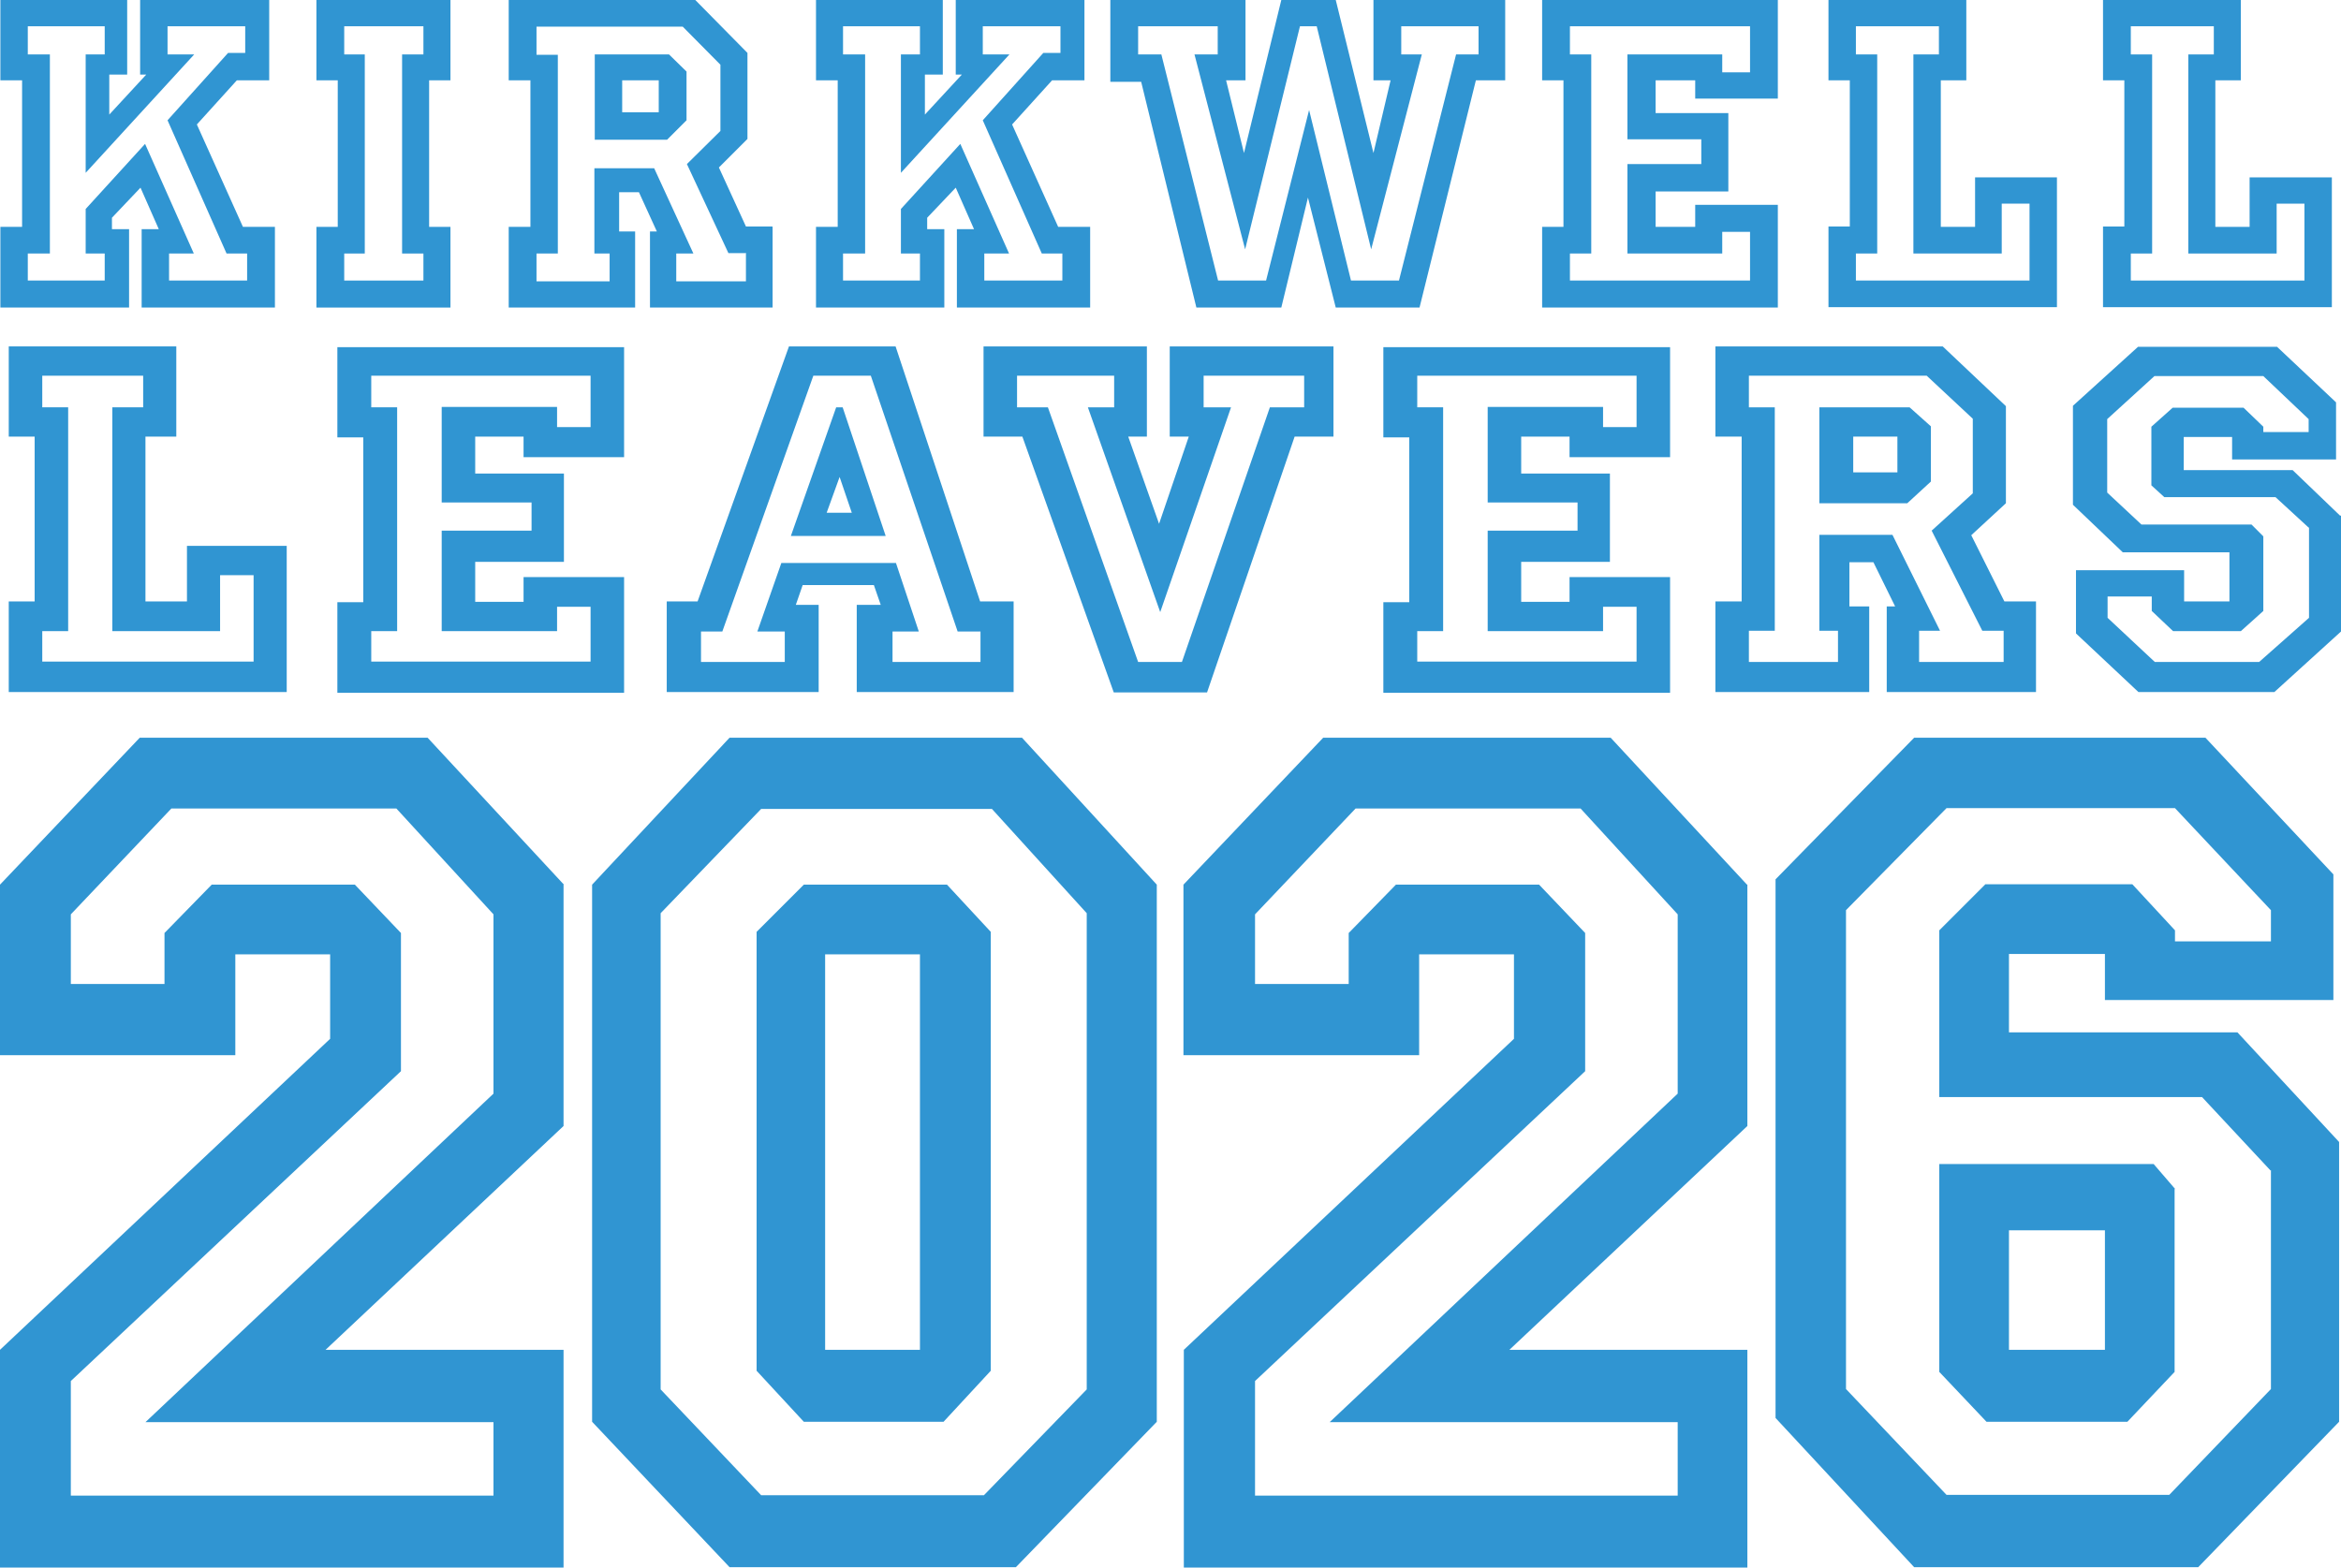
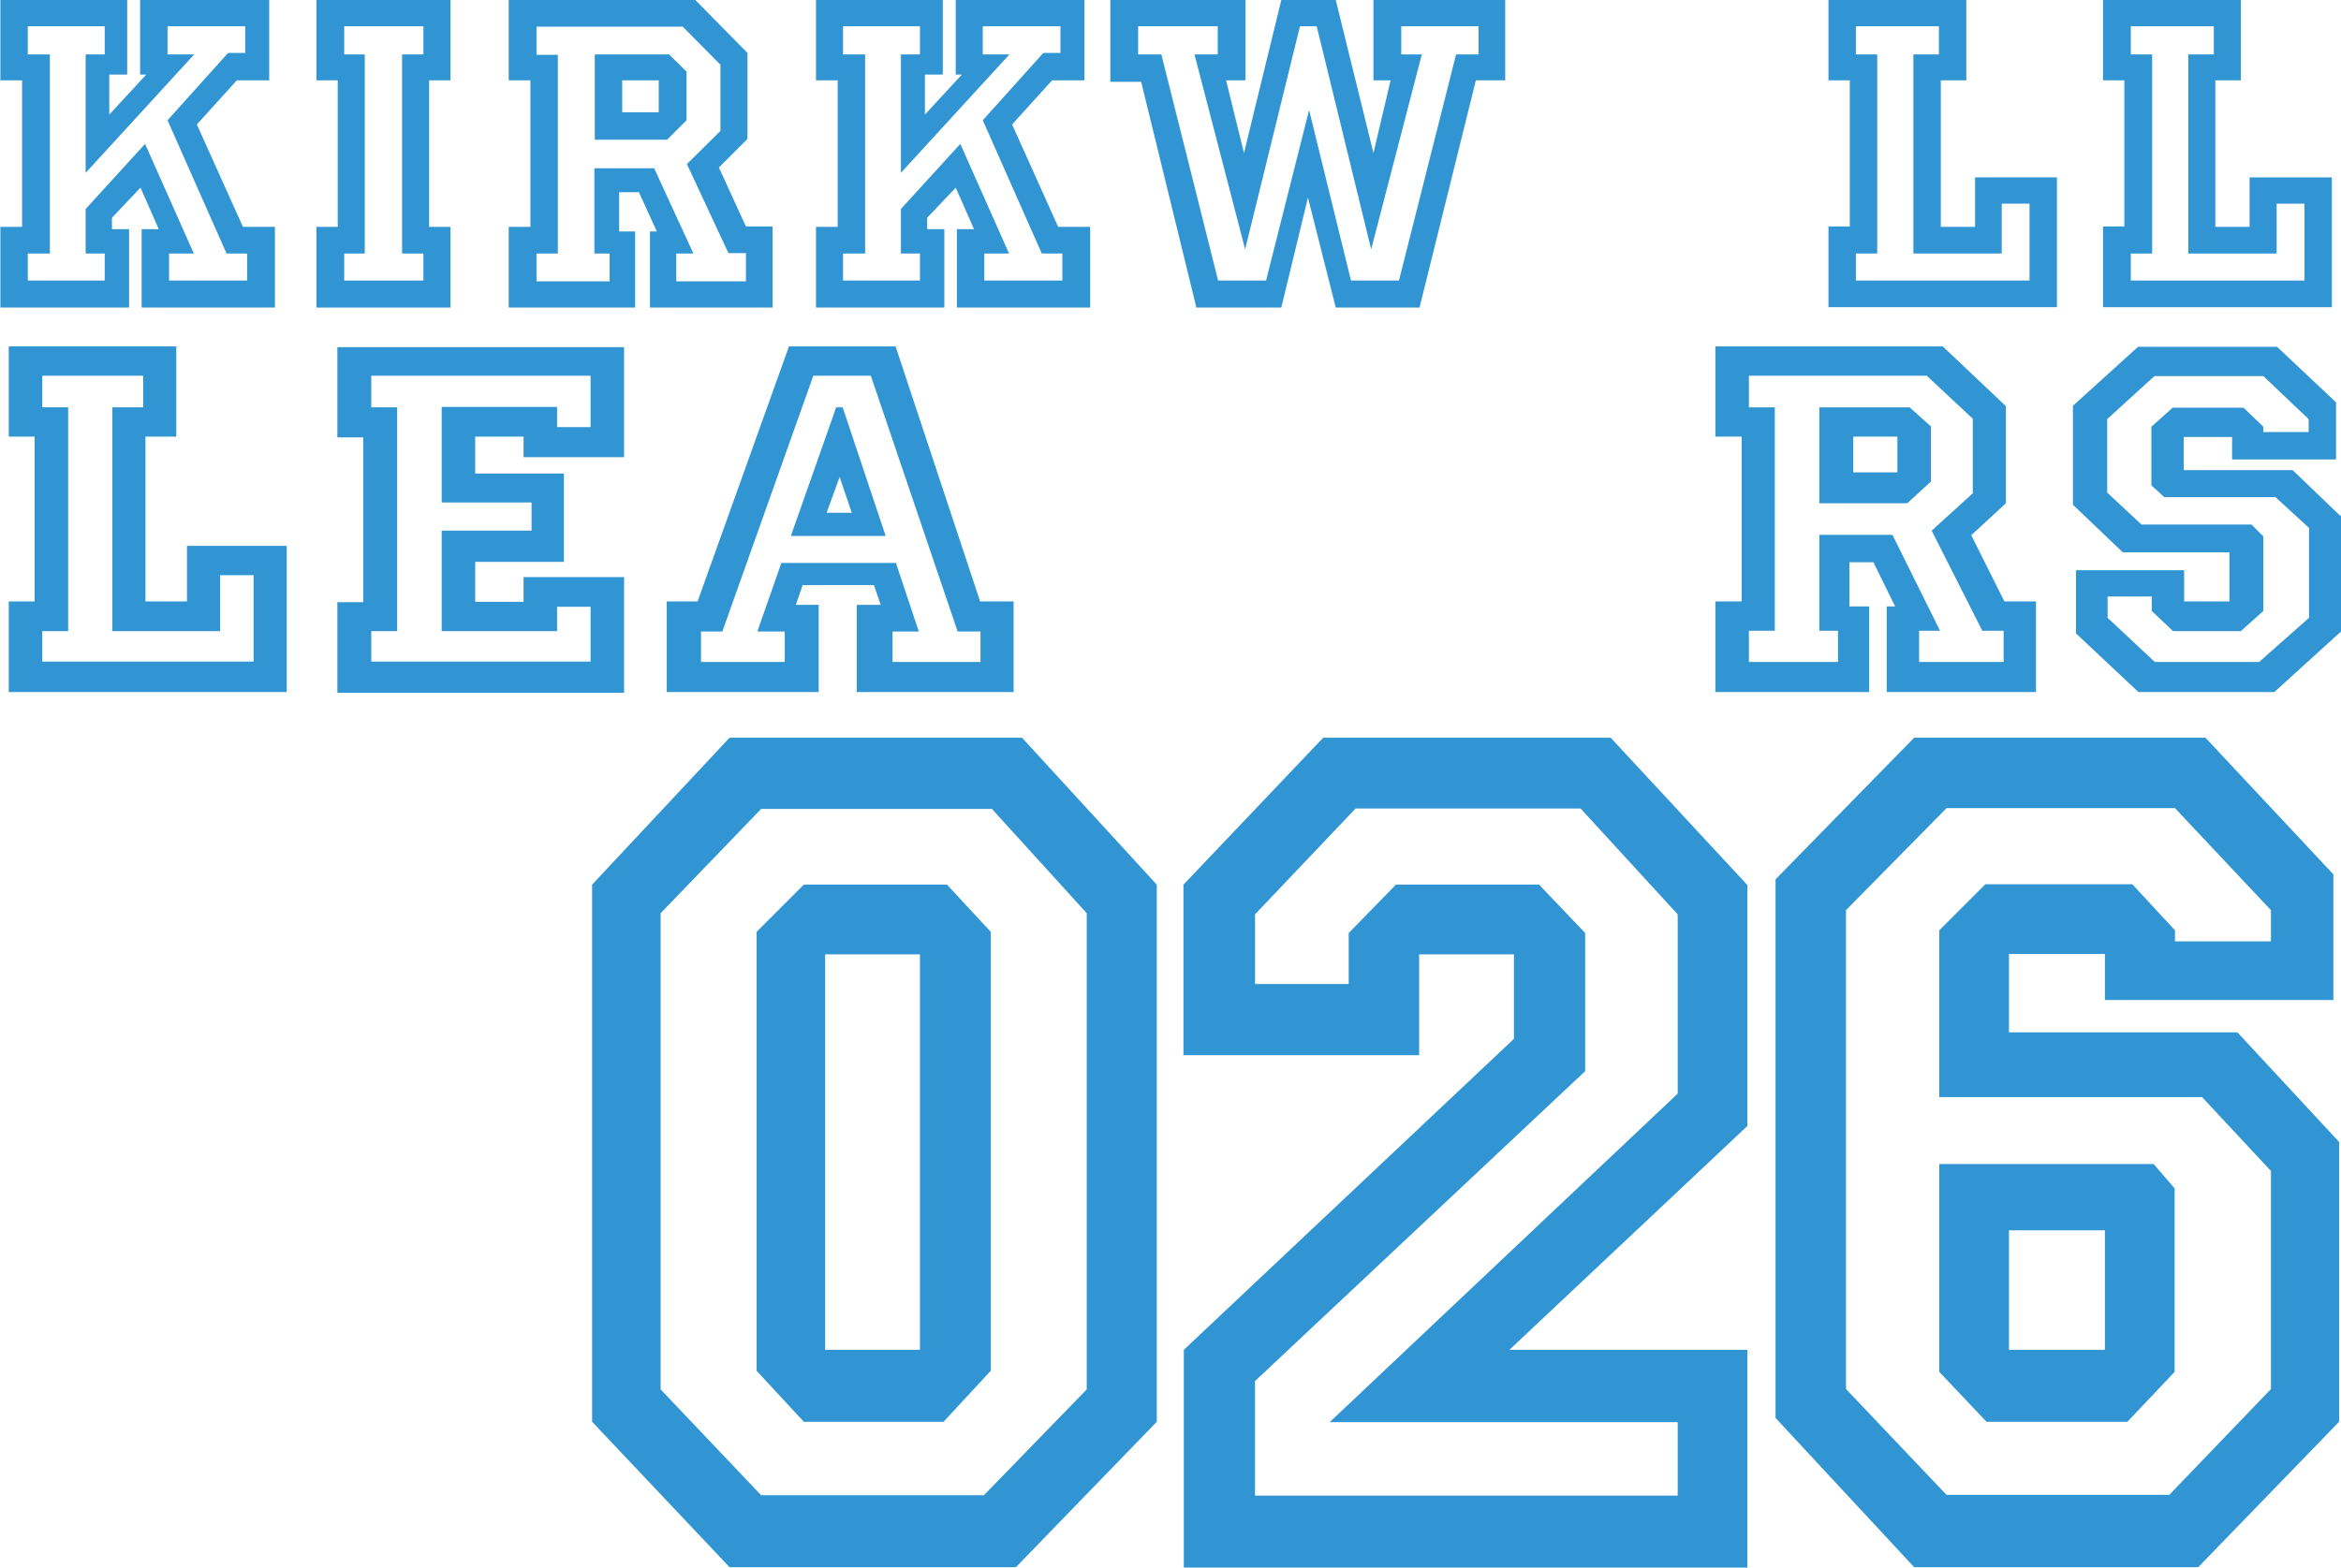
<svg xmlns="http://www.w3.org/2000/svg" id="Layer_2" viewBox="0 0 614.8 411.8">
  <defs>
    <style>      .st0 {        fill: #3095d2;      }    </style>
  </defs>
  <g>
-     <path class="st0" d="M148,232.4v63.4l-62.5,58.8h62.5v57.2H0v-57.2l86.7-81.7v-22.2h-24.9v26.5H0v-44.8l36.7-38.6h75.6l35.8,38.6ZM129.6,240.2l-25.5-27.8h-59.1l-26.4,27.8v18.3h24.6v-13.4l12.4-12.7h37.6l12.1,12.7v36.3l-86.7,81.4v30.1h111v-19.3H38.2l91.4-86.3v-47Z" />
    <path class="st0" d="M303.8,232.4v141.1l-37,38.2h-75.2l-36.1-38.2v-141.1l36.1-38.6h76.8l35.4,38.6ZM285.4,239.9l-24.9-27.4h-60.6l-26.4,27.4v125.1l26.4,27.8h58.5l27-27.8v-125.1ZM260.2,244.8v115.3l-12.4,13.4h-36.7l-12.4-13.4v-115.3l12.4-12.4h37.6l11.5,12.4ZM241.6,250.7h-24.9v103.9h24.9v-103.9Z" />
    <path class="st0" d="M458.9,232.4v63.4l-62.5,58.8h62.5v57.2h-148v-57.2l86.7-81.7v-22.2h-24.9v26.5h-61.9v-44.8l36.7-38.6h75.5l35.8,38.6ZM440.6,240.2l-25.5-27.8h-59.1l-26.4,27.8v18.3h24.6v-13.4l12.4-12.7h37.6l12.1,12.7v36.3l-86.7,81.4v30.1h111v-19.3h-91.4l91.4-86.3v-47Z" />
    <path class="st0" d="M614.3,300v73.5l-37,38.2h-74.6l-36.4-39.2v-141.5l36.4-37.2h76.5l33.6,35.9v33h-60v-12.1h-25.2v20.6h60l26.7,28.8ZM596.3,307.5l-18-19.3h-69v-43.8l12.1-12.1h38.6l11.2,12.1v2.9h25.2v-8.2l-25.2-26.8h-60l-26.4,26.8v125.8l26.4,27.8h58.5l26.7-27.8v-57.5ZM571.1,312.4v48l-12.4,13.1h-37l-12.4-13.1v-54.6h56.3l5.6,6.5ZM552.8,323.2h-25.2v31.4h25.2v-31.4Z" />
  </g>
  <g>
    <path class="st0" d="M70.7,0v21.1h-8.5l-10.5,11.6,12.1,26.9h8.4v21.2h-35v-20.6h4.5l-4.8-10.9-7.5,7.9v3h4.5v20.6H.1v-21.2h5.7V21.1H.1V0h33.3v19.6h-4.7v10.5l9.7-10.5h-1.6V0h33.9ZM64.3,6.9h-20.3v7.4h7l-28.5,31.1V14.3h5v-7.4H7.3v7.4h5.8v52.3h-5.8v7.1h20.2v-7.1h-5v-11.7l15.6-17.1,12.8,28.8h-6.5v7.1h20.5v-7.1h-5.4l-15.5-35,15.9-17.7h4.5v-7Z" />
    <path class="st0" d="M118.3,0v21.1h-5.6v38.5h5.6v21.2h-35.2v-21.2h5.6V21.1h-5.6V0h35.2ZM111.2,6.9h-20.8v7.4h5.4v52.3h-5.4v7.1h20.8v-7.1h-5.6V14.3h5.6v-7.4Z" />
    <path class="st0" d="M202.9,59.6v21.2h-32.2v-20h1.8l-4.7-10.3h-5.2v10.3h4.2v20h-33.2v-21.2h5.7V21.1h-5.7V0h49l13.7,13.9v22.6l-7.5,7.5,7.1,15.5h6.9ZM196,66.5h-4.7l-10.9-23.4,8.8-8.7v-17.4l-9.9-10h-38.4v7.4h5.6v52.2h-5.6v7.3h19.2v-7.3h-4v-22.4h15.7l10.3,22.4h-4.5v7.3h18.3v-7.3ZM180.3,18.8v12.8l-5.1,5.1h-19V14.3h19.5l4.6,4.5ZM173,21.1h-9.6v8.4h9.6v-8.4Z" />
    <path class="st0" d="M284.8,0v21.1h-8.5l-10.5,11.6,12.1,26.9h8.4v21.2h-35v-20.6h4.5l-4.8-10.9-7.5,7.9v3h4.5v20.6h-33.7v-21.2h5.7V21.1h-5.7V0h33.3v19.6h-4.7v10.5l9.7-10.5h-1.6V0h33.9ZM278.4,6.9h-20.3v7.4h7l-28.5,31.1V14.3h5v-7.4h-20.2v7.4h5.8v52.3h-5.8v7.1h20.2v-7.1h-5v-11.7l15.6-17.1,12.8,28.8h-6.5v7.1h20.5v-7.1h-5.4l-15.5-35,15.9-17.7h4.5v-7Z" />
    <path class="st0" d="M395.3,0v21.1h-7.7l-14.8,59.7h-22l-7.3-28.9-7,28.9h-22.3l-14.5-59.3h-8.1V0h35.5v21.1h-5.1l4.7,19.1L336.5,0h14.3l9.9,40.2,4.5-19.1h-4.5V0h34.6ZM388.2,6.9h-20.2v7.4h5.4l-13.3,51.2-14.3-58.6h-4.4l-14.4,58.6-13.3-51.2h6.1v-7.4h-20.9v7.4h6.1l14.9,59.4h12.6l11.3-44.8,11,44.8h12.6l15-59.4h5.9v-7.4Z" />
-     <path class="st0" d="M466.9,0v25.9h-21.7v-4.8h-10.4v8.6h19.1v20.6h-19.1v9.3h10.4v-5.8h21.7v27h-61.9v-21.2h5.6V21.1h-5.6V0h61.9ZM459.6,6.9h-47.3v7.4h5.6v52.3h-5.6v7.1h47.3v-12.8h-7.3v5.7h-24.9v-23.5h19.4v-6.5h-19.4V14.3h24.9v4.7h7.3V6.9Z" />
    <path class="st0" d="M516.4,0v21.1h-6.7v38.5h9v-13h21.5v34.1h-60v-21.2h5.6V21.1h-5.6V0h36.2ZM509.2,6.9h-21.8v7.4h5.6v52.3h-5.6v7.1h45.6v-20.2h-7.3v13.1h-23.2V14.3h6.7v-7.4Z" />
    <path class="st0" d="M588.5,0v21.1h-6.7v38.5h9v-13h21.6v34.1h-60.1v-21.2h5.6V21.1h-5.6V0h36.2ZM581.4,6.9h-21.8v7.4h5.6v52.3h-5.6v7.1h45.6v-20.2h-7.3v13.1h-23.2V14.3h6.7v-7.4Z" />
  </g>
  <g>
    <path class="st0" d="M46.3,91v23.7h-8.1v43.3h10.9v-14.6h26.2v38.4H2.3v-23.8h6.8v-43.3H2.3v-23.7h44ZM37.6,98.7H11.1v8.3h6.8v58.8h-6.8v8h55.5v-22.7h-8.8v14.7h-28.3v-58.8h8.1v-8.3Z" />
    <path class="st0" d="M163.9,91v29.1h-26.4v-5.4h-12.7v9.7h23.3v23.2h-23.3v10.5h12.7v-6.5h26.4v30.4h-75.3v-23.8h6.8v-43.3h-6.8v-23.7h75.3ZM155.1,98.7h-57.6v8.3h6.8v58.8h-6.8v8h57.6v-14.4h-8.8v6.4h-30.3v-26.4h23.6v-7.4h-23.6v-25.1h30.3v5.3h8.8v-13.6Z" />
    <path class="st0" d="M235.2,91l22.2,67h8.8v23.8h-41.2v-22.9h6.3l-1.8-5.2h-18.7l-1.8,5.2h6v22.9h-39.9v-23.8h8.1l24-67h27.8ZM228.6,98.7h-15l-23.9,67.2h-5.6v8h22v-8h-7.2l6.3-18h30.1l6,18h-6.9v8h23.1v-8h-6l-22.8-67.2ZM221.3,107l11.3,33.8h-24.9l11.9-33.8h1.6ZM220.5,125.3l-3.4,9.4h6.6l-3.2-9.4Z" />
-     <path class="st0" d="M350.2,91v23.7h-10.2l-23,67.2h-24.5l-24-67.2h-10.2v-23.7h42.9v23.7h-4.9l8.1,22.9,7.8-22.9h-5v-23.7h42.9ZM342.6,98.7h-26.5v8.3h7.2l-18.6,53.8-19-53.8h6.9v-8.3h-25.5v8.3h8.1l23.7,66.9h11.5l23.1-66.9h9v-8.3Z" />
-     <path class="st0" d="M438.6,91v29.1h-26.4v-5.4h-12.7v9.7h23.3v23.2h-23.3v10.5h12.7v-6.5h26.4v30.4h-75.3v-23.8h6.8v-43.3h-6.8v-23.7h75.3ZM429.8,98.7h-57.6v8.3h6.8v58.8h-6.8v8h57.6v-14.4h-8.8v6.4h-30.3v-26.4h23.6v-7.4h-23.6v-25.1h30.3v5.3h8.8v-13.6Z" />
    <path class="st0" d="M534.7,158v23.8h-39.2v-22.5h2.2l-5.7-11.6h-6.3v11.6h5.2v22.5h-40.4v-23.8h6.9v-43.3h-6.9v-23.7h59.7l16.6,15.7v25.5l-9.1,8.4,8.7,17.4h8.4ZM526.3,165.7h-5.7l-13.3-26.3,10.8-9.8v-19.6l-12.1-11.3h-46.7v8.3h6.8v58.7h-6.8v8.2h23.4v-8.2h-4.9v-25.2h19.2l12.5,25.2h-5.5v8.2h22.2v-8.2ZM507.1,112.1v14.4l-6.2,5.7h-23.1v-25.2h23.7l5.6,5ZM498.3,114.7h-11.6v9.4h11.6v-9.4Z" />
    <path class="st0" d="M614.8,135.4v30.5l-17.5,15.9h-35.7l-16.4-15.4v-16.6h28.4v8.2h11.9v-12.9h-28l-13.1-12.5v-26l17.1-15.5h36.5l15.5,14.6v15h-27.3v-5.9h-12.7v8.7h28.6l12.5,12ZM606.3,138.6l-8.7-8h-29.2l-3.4-3.1v-15.4l5.6-5h18.6l5.2,5v1.4h11.9v-3.4l-11.9-11.3h-28.6l-12.4,11.3v19.3l9,8.4h28.9l3.1,3.1v19.6l-5.9,5.3h-17.8l-5.6-5.3v-3.8h-11.6v5.6l12.4,11.6h27.4l13.1-11.6v-23.7Z" />
  </g>
</svg>